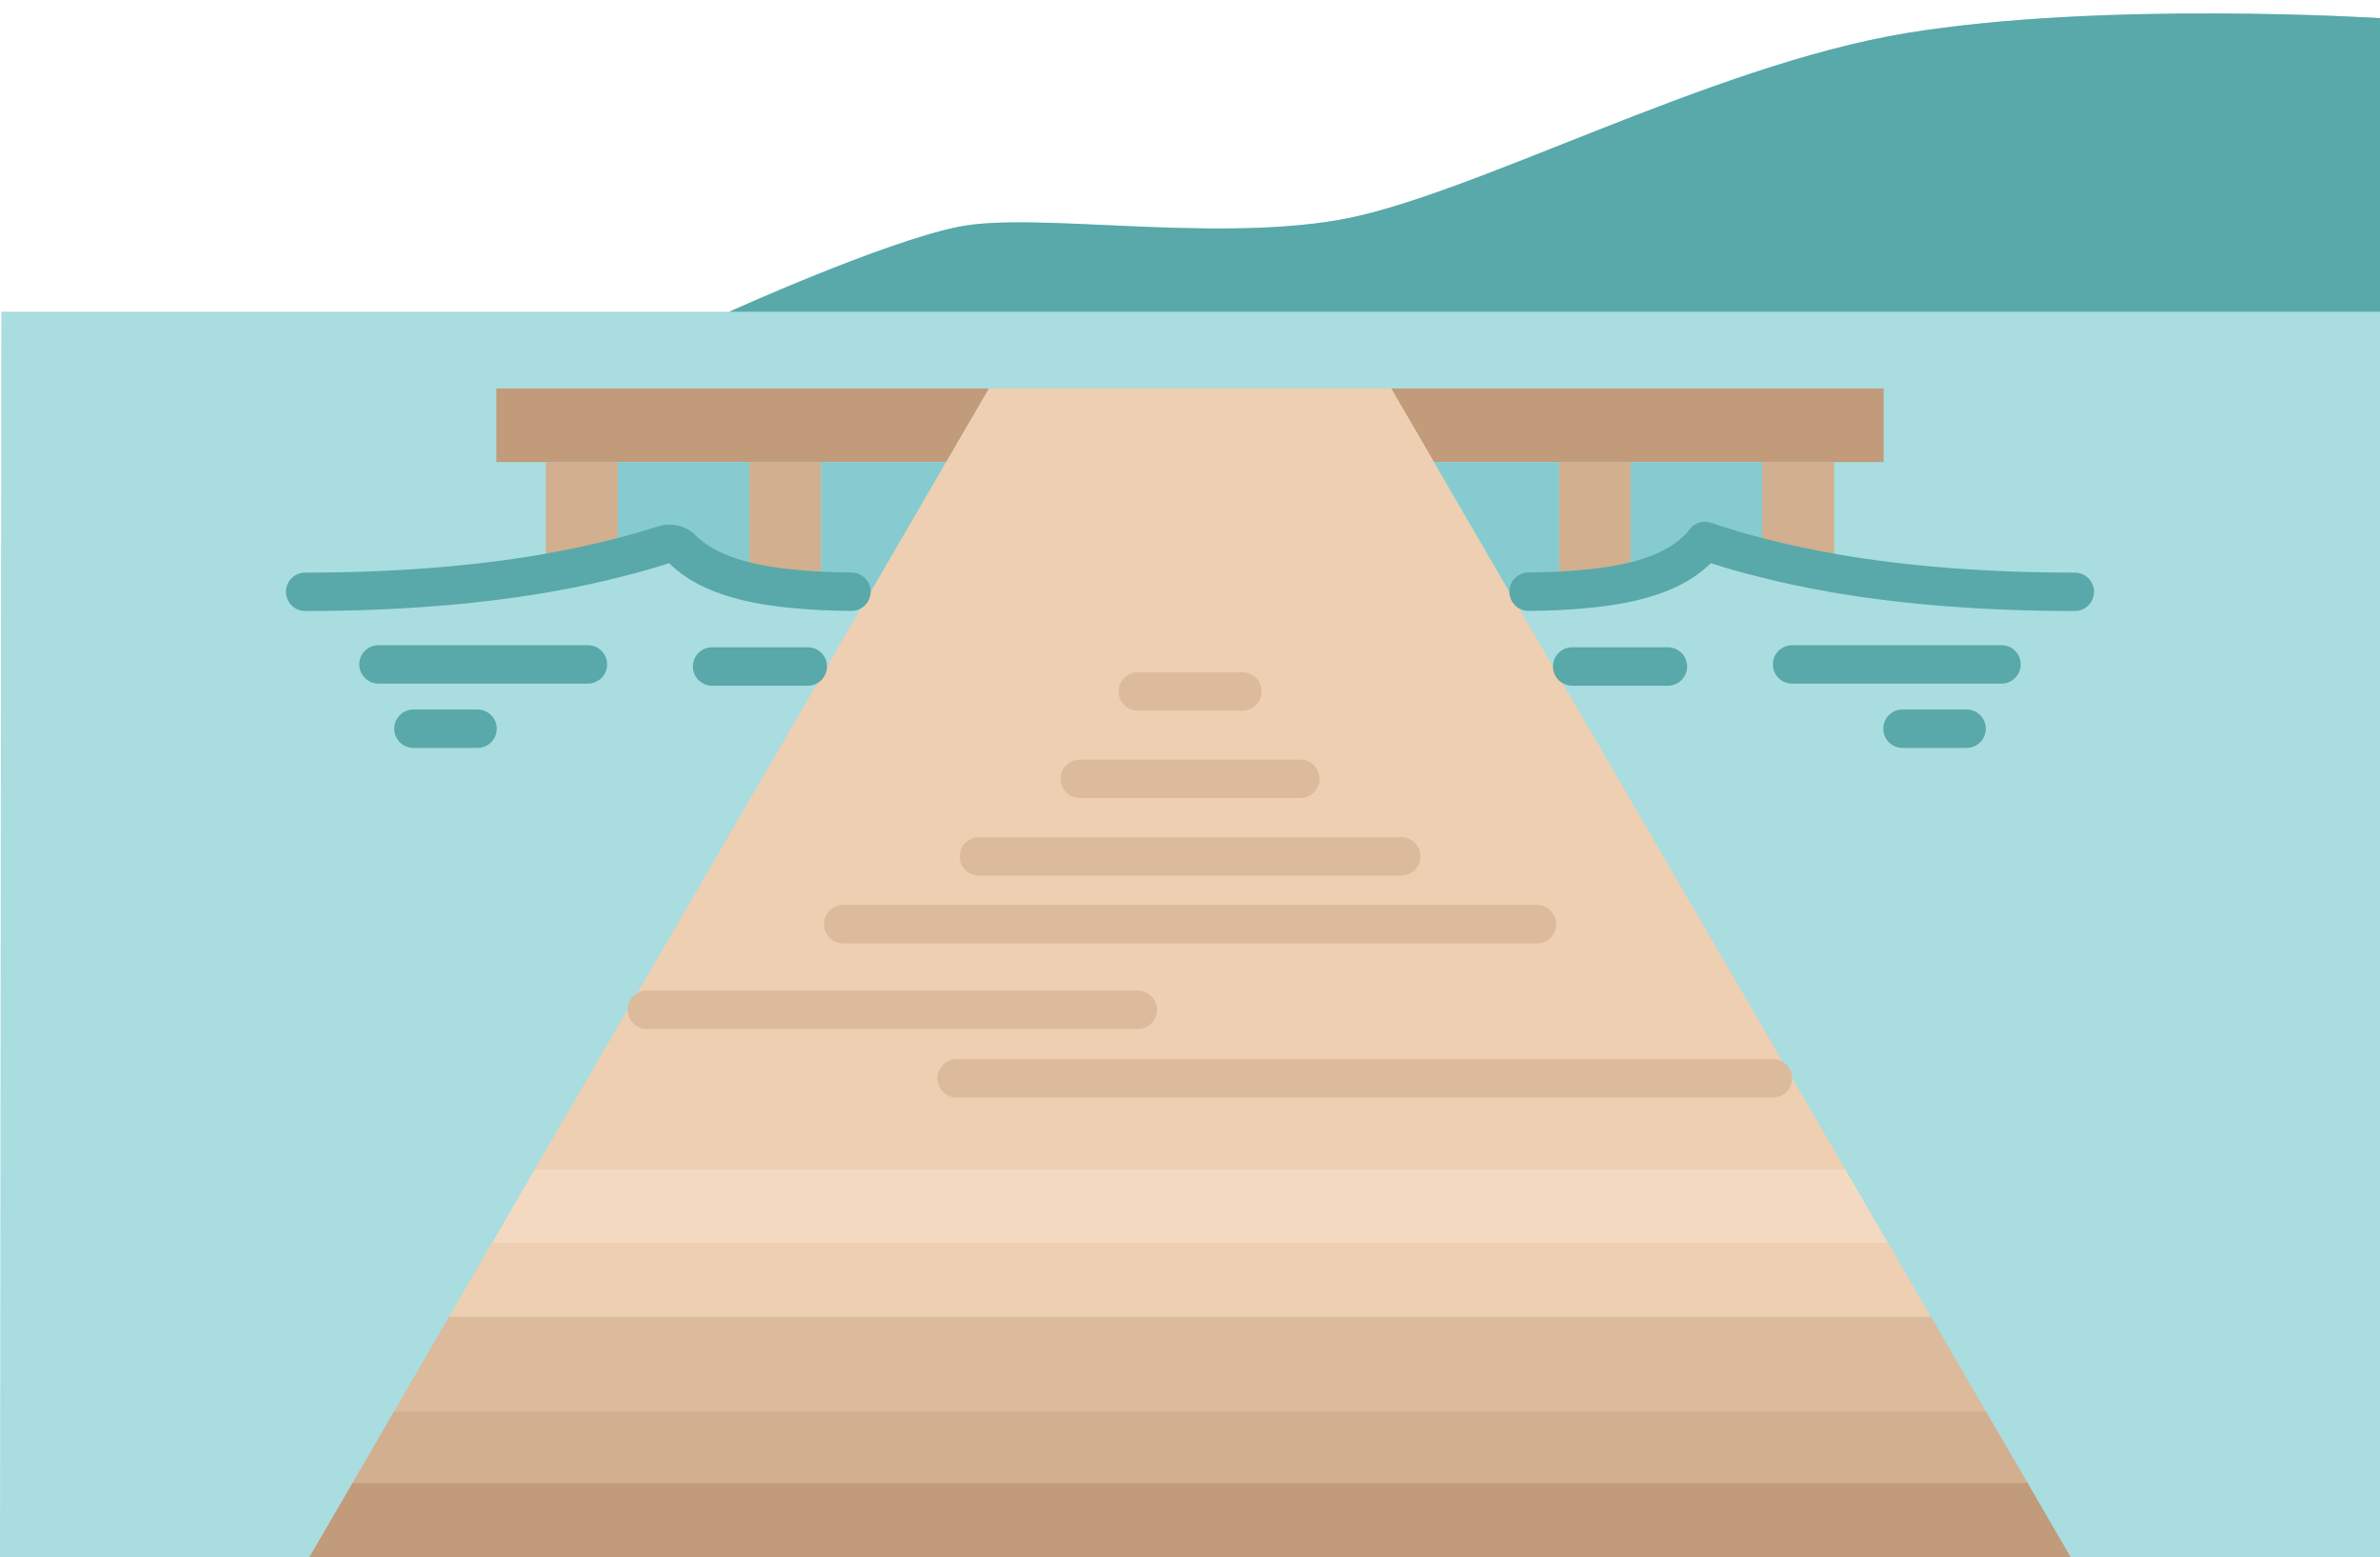
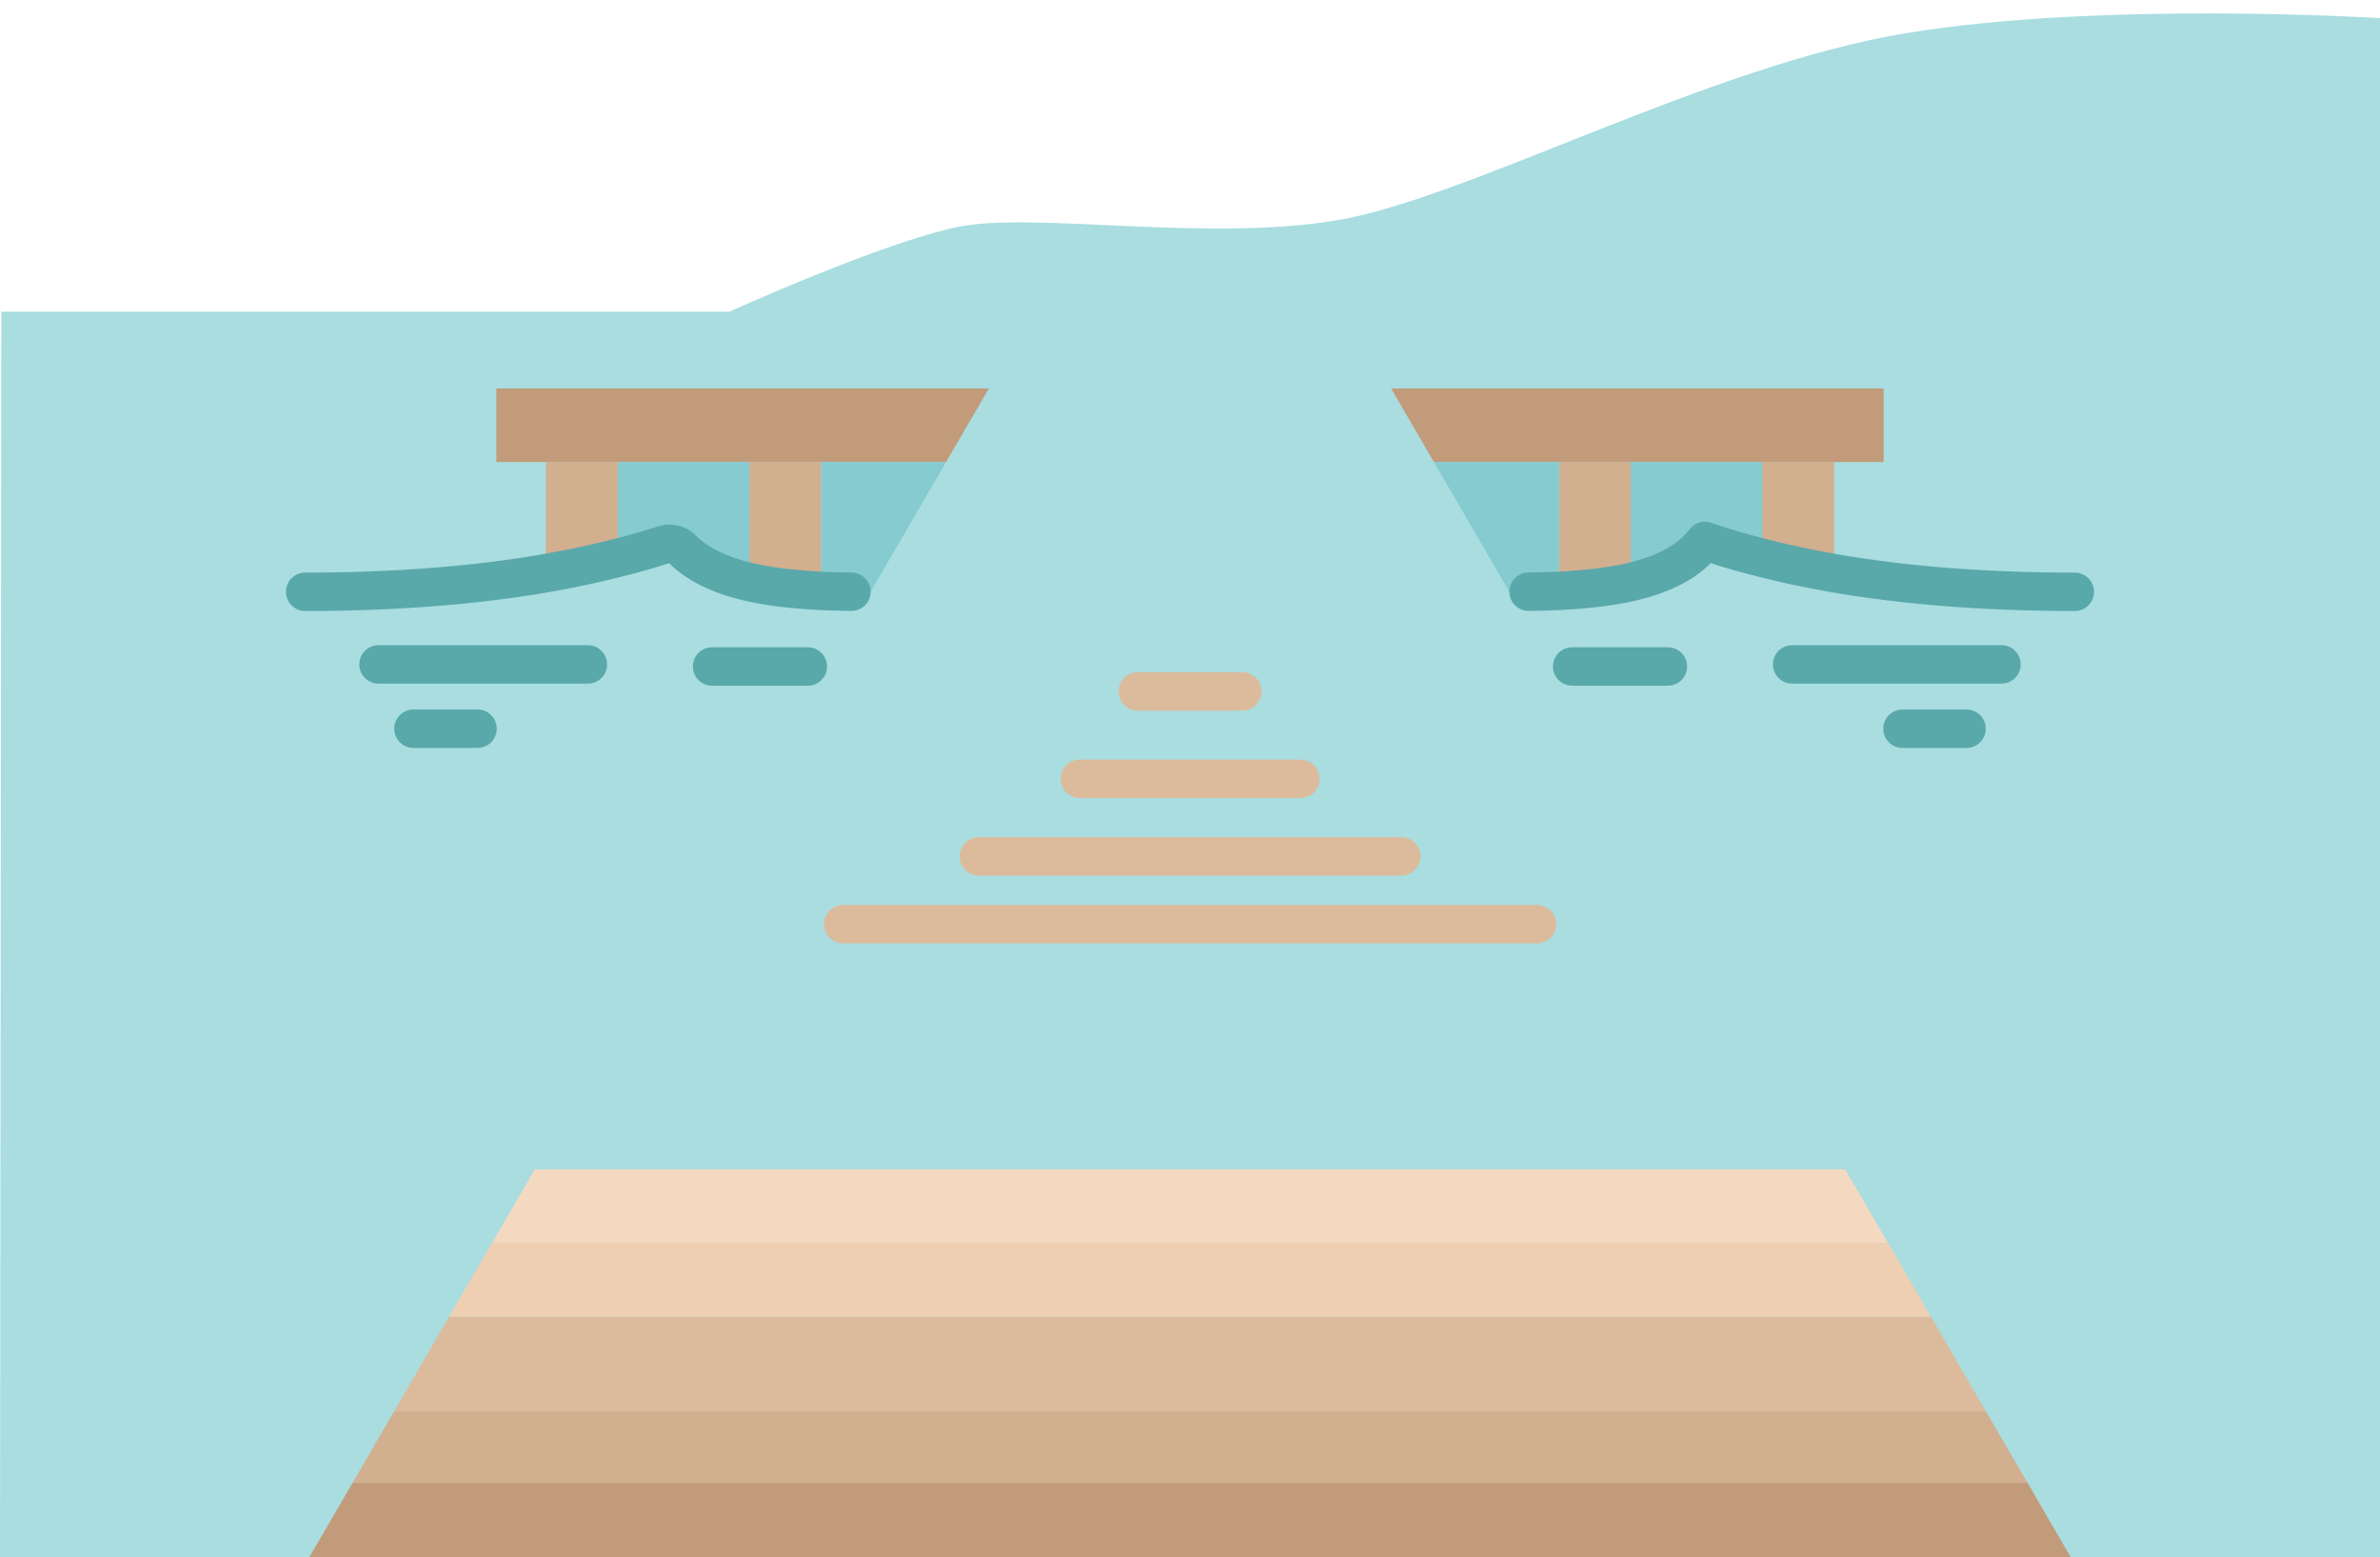
<svg xmlns="http://www.w3.org/2000/svg" height="81.1" preserveAspectRatio="xMidYMid meet" version="1.0" viewBox="0.0 -0.7 124.0 81.1" width="124.0" zoomAndPan="magnify">
  <g>
    <g>
      <g id="change1_1">
        <path d="M99.32,1.025c-10.28,1.69-22.84,8.59-29.62,9.74c-6.79,1.16-15.85-0.45-19.77,0.35 c-3.91,0.79-11.93,4.42-11.93,4.42H0.07L0,80.465h16.08h91.84H124v-64.93V0.245C124,0.245,109.6-0.665,99.32,1.025z" fill="#a9dde0" />
      </g>
      <g>
        <g id="change2_9">
-           <path d="M124,0.245v15.29H38c0,0,8.02-3.63,11.93-4.42c3.92-0.8,12.98,0.81,19.77-0.35 c6.78-1.15,19.34-8.05,29.62-9.74S124,0.245,124,0.245z" fill="#59a8aa" />
-         </g>
+           </g>
        <g id="change3_1">
          <path d="M105.62 76.505L107.92 80.465 16.08 80.465 18.37 76.535 105.56 76.535z" fill="#c19b7a" />
        </g>
        <g id="change4_1">
          <path d="M105.62 76.505L105.56 76.535 18.37 76.535 20.53 72.815 103.47 72.815z" fill="#d1af8f" />
        </g>
        <g id="change5_7">
          <path d="M100.61 67.885L103.47 72.815 20.53 72.815 23.39 67.885 23.4 67.885 100.6 67.885z" fill="#dbbb9c" />
        </g>
        <g id="change6_1">
          <path d="M98.37 64.035L100.6 67.885 23.4 67.885 25.63 64.035 25.64 64.035 98.36 64.035z" fill="#efcfb1" />
        </g>
        <g id="change7_1">
          <path d="M96.14 60.205L98.36 64.035 25.64 64.035 27.86 60.205z" fill="#f4d9c1" />
        </g>
        <g id="change3_2">
          <path d="M98.14 19.535L98.14 23.365 95.56 23.365 91.81 23.365 84.96 23.365 81.23 23.365 74.71 23.365 72.48 19.535z" fill="#c19b7a" />
        </g>
        <g id="change6_2">
-           <path d="M32.7 51.895L43.09 34.015 45.36 30.125 49.29 23.365 51.52 19.535 62 19.535 72.48 19.535 74.71 23.365 78.64 30.125 80.91 34.015 96.14 60.205 27.86 60.205z" fill="#efcfb1" />
-         </g>
+           </g>
        <g id="change4_2">
          <path d="M95.56,23.365v5.79c-1.3-0.23-2.56-0.49-3.75-0.8v-4.99H95.56z" fill="#d1af8f" />
        </g>
        <g id="change8_1">
          <path d="M91.81,23.365v4.99c-1.04-0.26-2.03-0.55-2.98-0.88c-0.86,1.11-2.22,1.76-3.87,2.14v-6.25H91.81z" fill="#86cbcf" />
        </g>
        <g id="change4_3">
          <path d="M84.96,23.365v6.25c-1.13,0.26-2.4,0.39-3.73,0.46v-6.71H84.96z" fill="#d1af8f" />
        </g>
        <g id="change8_2">
          <path d="M81.23,23.365v6.71c-0.84,0.04-1.71,0.05-2.59,0.05l-3.93-6.76H81.23z" fill="#86cbcf" />
        </g>
        <g id="change3_3">
          <path d="M51.52 19.535L49.29 23.365 42.77 23.365 39.04 23.365 32.19 23.365 28.44 23.365 25.86 23.365 25.86 19.535z" fill="#c19b7a" />
        </g>
        <g id="change8_3">
          <path d="M49.29,23.365l-3.93,6.76c-0.88,0-1.75-0.01-2.59-0.05v-6.71H49.29z" fill="#86cbcf" />
        </g>
        <g id="change4_4">
          <path d="M42.77,23.365v6.71c-1.33-0.07-2.6-0.2-3.73-0.46v-6.25H42.77z" fill="#d1af8f" />
        </g>
        <g id="change8_4">
          <path d="M39.04,23.365v6.25c-1.65-0.38-3.01-1.03-3.87-2.14c-0.95,0.33-1.94,0.62-2.98,0.88v-4.99H39.04z" fill="#86cbcf" />
        </g>
        <g id="change4_5">
          <path d="M32.19,23.365v4.99c-1.19,0.31-2.45,0.57-3.75,0.8v-5.79H32.19z" fill="#d1af8f" />
        </g>
      </g>
      <g>
        <g id="change2_4">
          <path d="M42.822,29.076c-1.473-0.077-2.604-0.216-3.558-0.436c-1.365-0.315-2.358-0.793-3.019-1.455 c-0.52-0.52-1.286-0.687-1.986-0.46c-0.73,0.237-1.494,0.454-2.321,0.661c-1.068,0.278-2.27,0.535-3.669,0.783 c-3.663,0.634-7.825,0.955-12.369,0.955c-0.553,0-1,0.447-1,1s0.447,1,1,1c4.658,0,8.935-0.331,12.715-0.985 c1.455-0.258,2.708-0.525,3.817-0.815c0.86-0.214,1.661-0.442,2.431-0.691c0.929,0.916,2.229,1.56,3.953,1.957 c1.069,0.246,2.31,0.399,3.905,0.484c0.533,0.026,1.078,0.039,1.629,0.045c0.555,0.007,1.01-0.447,1.01-1.002v0 c0-0.549-0.445-0.991-0.995-0.998C43.842,29.113,43.326,29.1,42.822,29.076z" fill="#59a8aa" />
        </g>
        <g id="change2_2">
          <path d="M30.63,34.905H19.72c-0.553,0-1-0.447-1-1s0.447-1,1-1h10.91c0.553,0,1,0.447,1,1 S31.183,34.905,30.63,34.905z" fill="#59a8aa" />
        </g>
        <g id="change2_5">
          <path d="M37.1,33.014c-0.553,0-1,0.447-1,1s0.447,1,1,1h4.99c0.552,0,1-0.448,1-1l0,0c0-0.552-0.448-1-1-1 H37.1z" fill="#59a8aa" />
        </g>
        <g id="change2_3">
          <path d="M24.88,38.255h-3.34c-0.553,0-1-0.447-1-1s0.447-1,1-1h3.34c0.553,0,1,0.447,1,1 S25.433,38.255,24.88,38.255z" fill="#59a8aa" />
        </g>
        <g id="change2_6">
          <path d="M108.1,29.125c-4.544,0-8.706-0.321-12.365-0.954c-1.403-0.249-2.604-0.506-3.683-0.786 c-1.04-0.261-1.987-0.54-2.894-0.855c-0.406-0.141-0.851-0.013-1.114,0.327c-0.645,0.835-1.727,1.418-3.308,1.783 c-0.955,0.22-2.086,0.358-3.554,0.436c-0.507,0.024-1.025,0.037-1.549,0.043c-0.549,0.007-0.994,0.449-0.994,0.998v0 c0,0.555,0.454,1.009,1.01,1.002c0.552-0.006,1.098-0.02,1.634-0.045c1.591-0.085,2.831-0.238,3.901-0.484 c1.723-0.397,3.023-1.041,3.952-1.957c0.77,0.249,1.568,0.477,2.421,0.689c1.119,0.292,2.372,0.56,3.831,0.818 c3.776,0.653,8.053,0.984,12.711,0.984c0.553,0,1-0.447,1-1S108.652,29.125,108.1,29.125z" fill="#59a8aa" />
        </g>
        <g id="change2_8">
          <path d="M104.28,34.905H93.37c-0.553,0-1-0.447-1-1s0.447-1,1-1h10.91c0.553,0,1,0.447,1,1 S104.833,34.905,104.28,34.905z" fill="#59a8aa" />
        </g>
        <g id="change2_7">
          <path d="M86.9,33.014h-4.99c-0.552,0-1,0.448-1,1l0,0c0,0.552,0.448,1,1,1h4.99c0.553,0,1-0.447,1-1 S87.453,33.014,86.9,33.014z" fill="#59a8aa" />
        </g>
        <g id="change2_1">
          <path d="M102.46,38.255h-3.34c-0.553,0-1-0.447-1-1s0.447-1,1-1h3.34c0.553,0,1,0.447,1,1 S103.013,38.255,102.46,38.255z" fill="#59a8aa" />
        </g>
        <g id="change5_2">
          <path d="M64.73,36.314h-5.45c-0.553,0-1-0.447-1-1s0.447-1,1-1h5.45c0.553,0,1,0.447,1,1 S65.283,36.314,64.73,36.314z" fill="#dbbb9c" />
        </g>
        <g id="change5_3">
          <path d="M67.75,40.865H56.26c-0.553,0-1-0.447-1-1s0.447-1,1-1h11.49c0.553,0,1,0.447,1,1 S68.303,40.865,67.75,40.865z" fill="#dbbb9c" />
        </g>
        <g id="change5_6">
          <path d="M73.01,44.905H51c-0.553,0-1-0.447-1-1s0.447-1,1-1h22.01c0.553,0,1,0.447,1,1 S73.562,44.905,73.01,44.905z" fill="#dbbb9c" />
        </g>
        <g id="change5_1">
          <path d="M80.08,48.434H43.93c-0.553,0-1-0.447-1-1s0.447-1,1-1h36.15c0.553,0,1,0.447,1,1 S80.633,48.434,80.08,48.434z" fill="#dbbb9c" />
        </g>
        <g id="change5_4">
-           <path d="M59.28,50.894H33.7c-0.552,0-1,0.448-1,1l0,0c0,0.552,0.448,1,1,1h25.58c0.553,0,1-0.447,1-1 S59.833,50.894,59.28,50.894z" fill="#dbbb9c" />
-         </g>
+           </g>
        <g id="change5_5">
-           <path d="M49.84,54.465c-0.553,0-1,0.447-1,1s0.447,1,1,1h42.53c0.552,0,1-0.448,1-1l0,0 c0-0.552-0.448-1-1-1H49.84z" fill="#dbbb9c" />
-         </g>
+           </g>
      </g>
    </g>
  </g>
</svg>